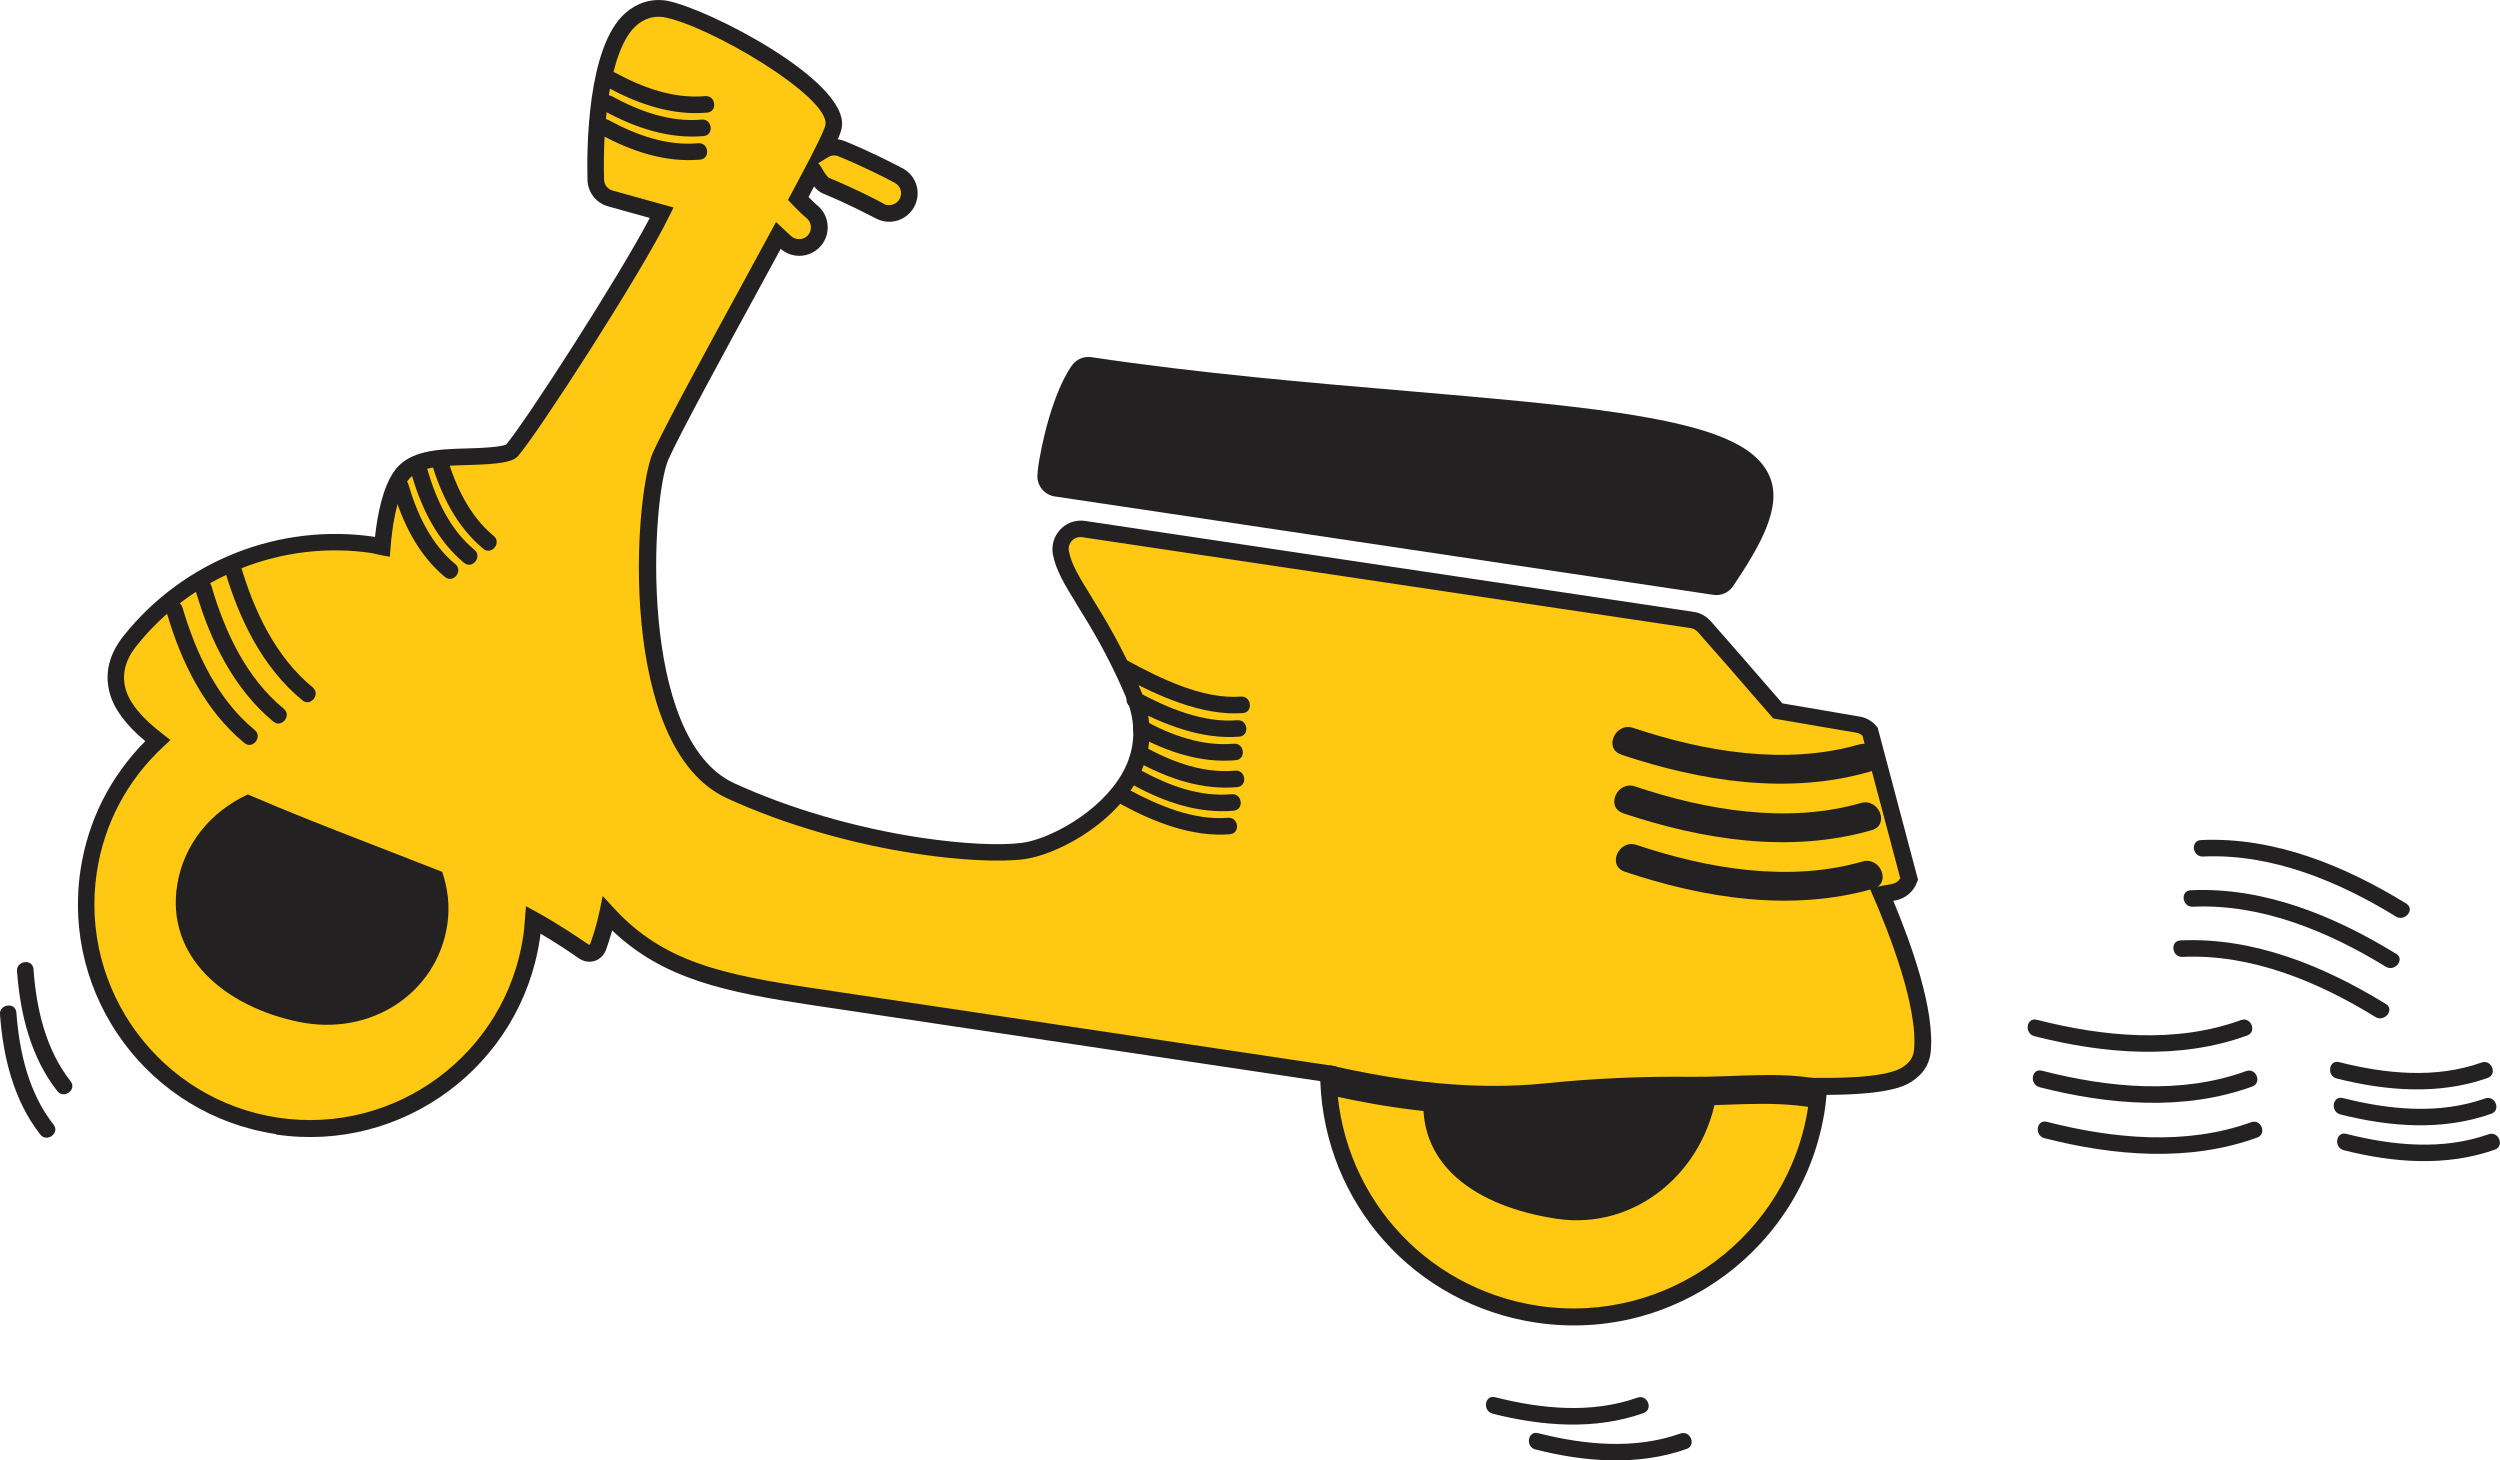
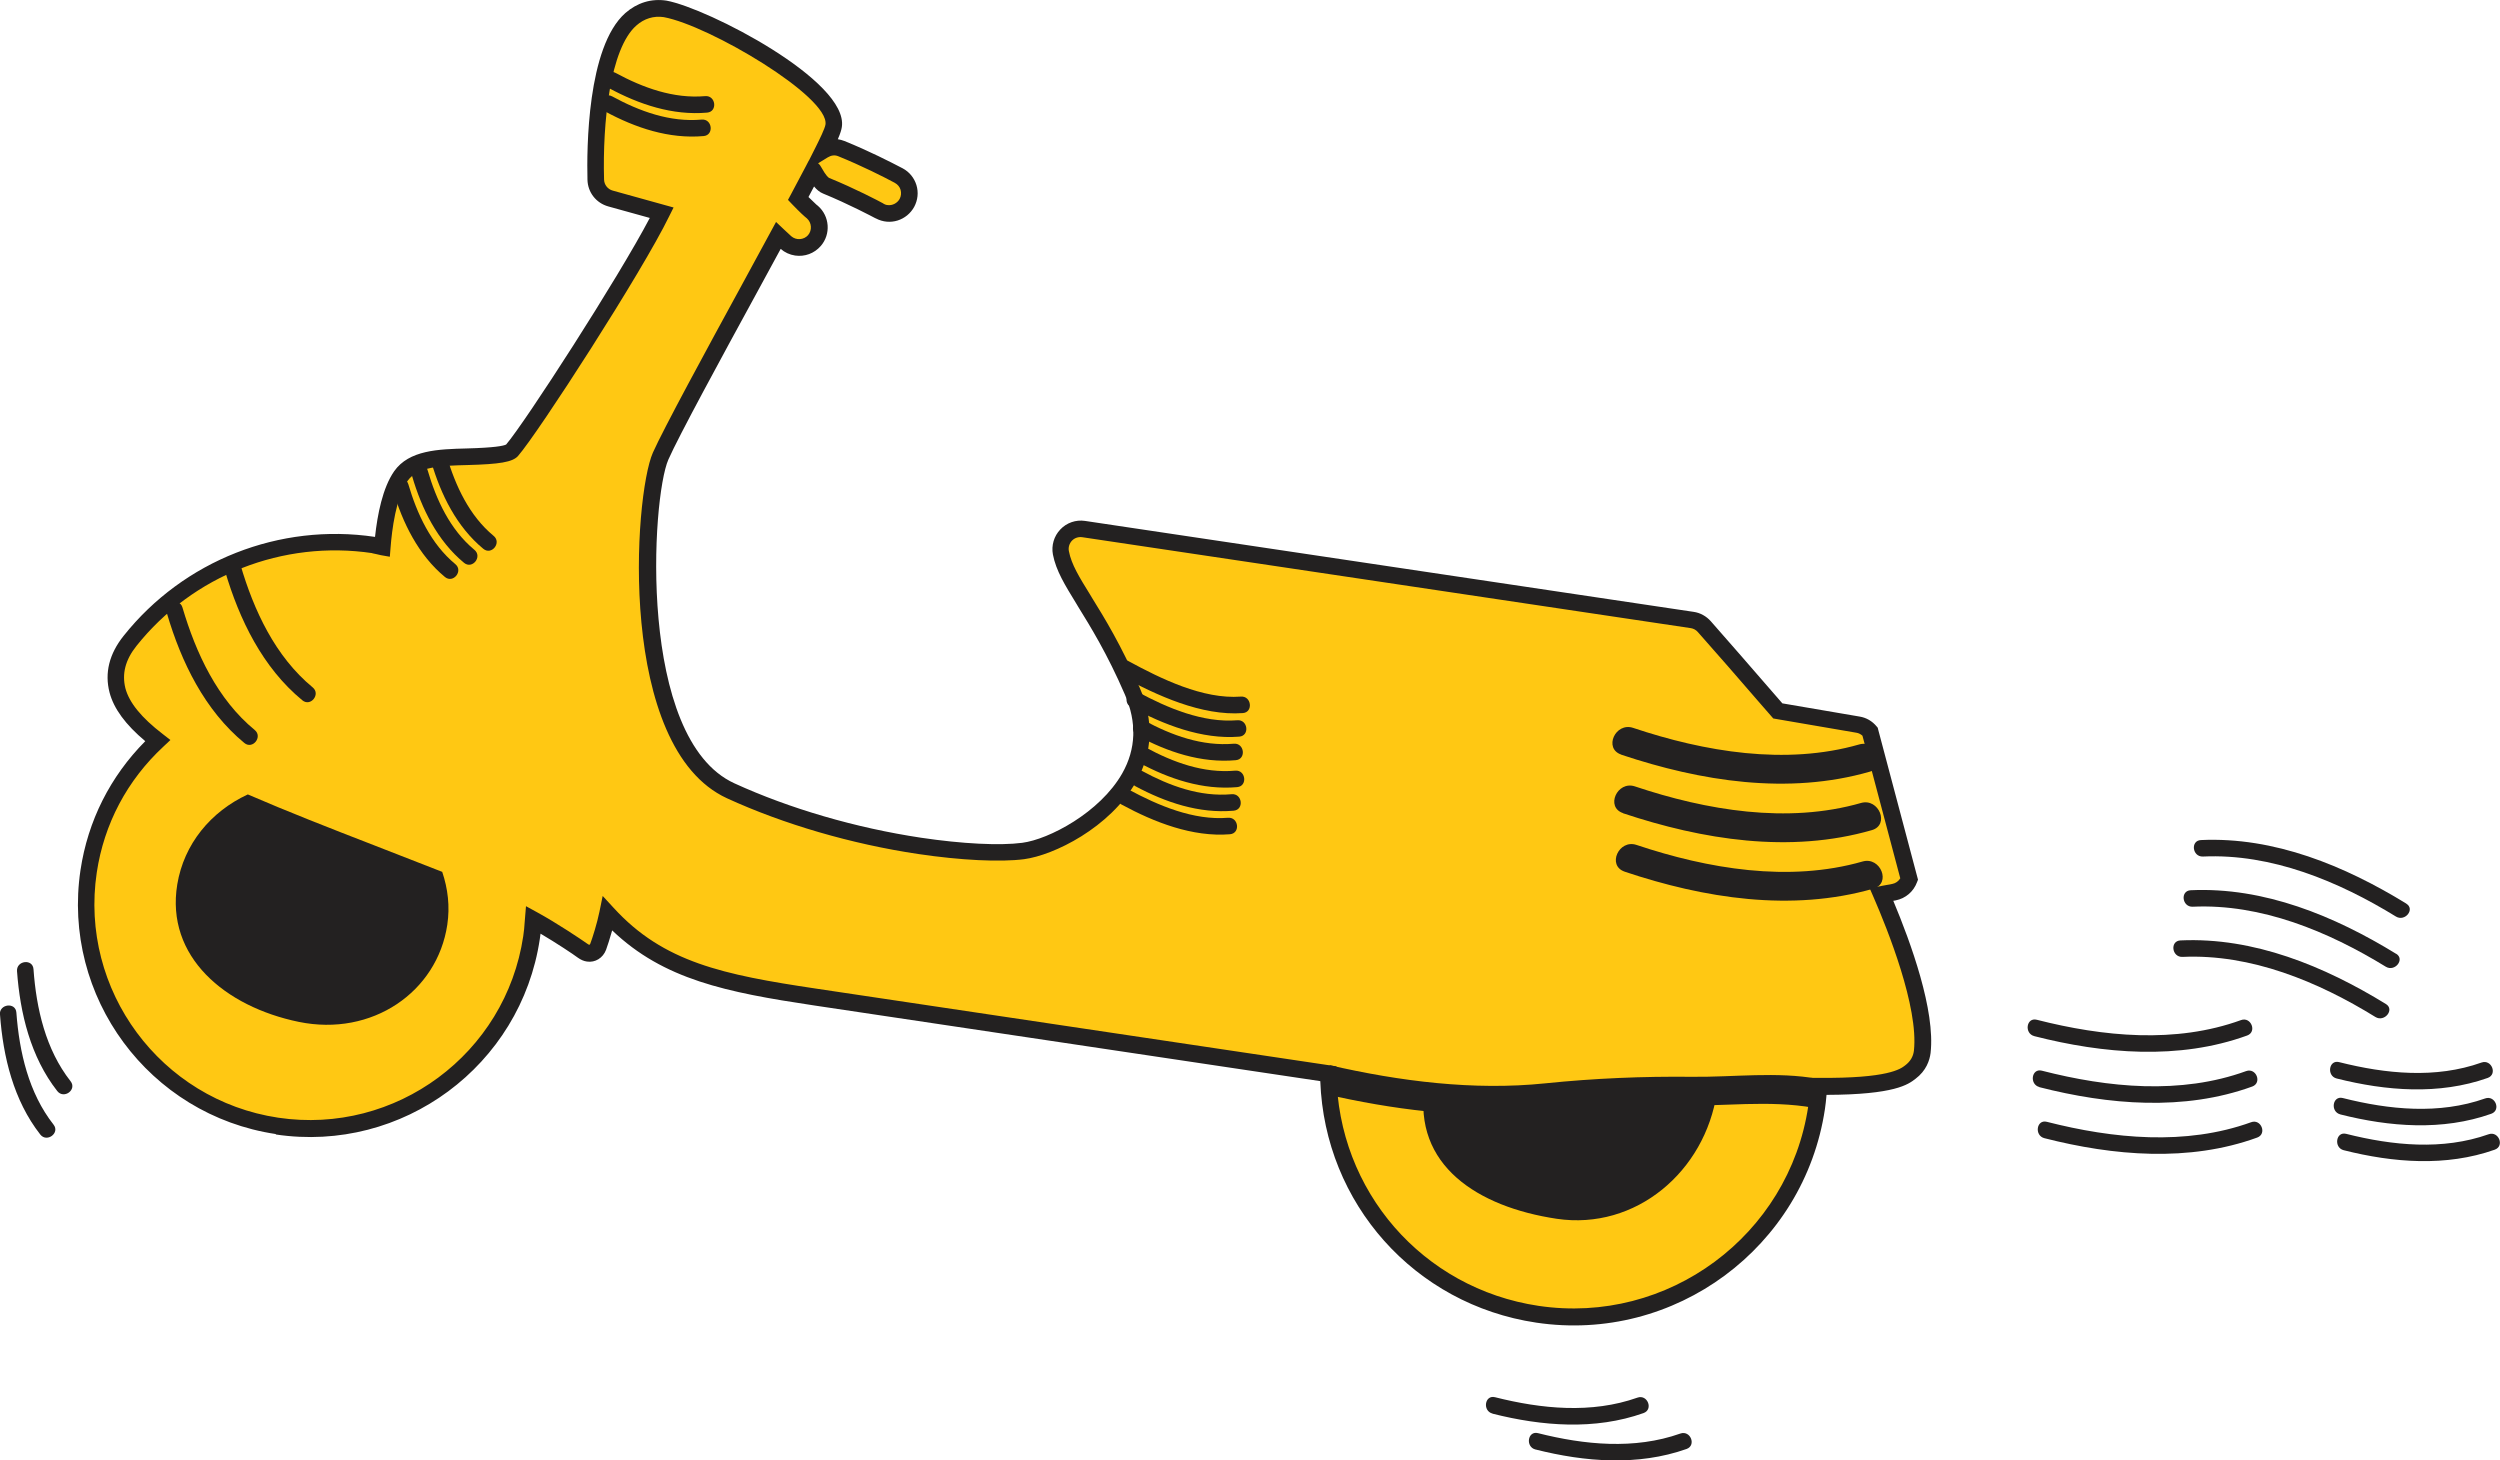
<svg xmlns="http://www.w3.org/2000/svg" id="Layer_2" viewBox="0 0 236.65 138.24">
  <defs>
    <style>
      .cls-1 {
        fill: #232121;
      }

      .cls-2 {
        fill: #ffc813;
      }
    </style>
  </defs>
  <g id="Layer_1-2" data-name="Layer_1">
    <g>
      <g>
-         <path class="cls-1" d="M99.83,46.99l62.37,9.32c.71.11,1.44-.21,1.86-.83,2.48-3.71,4.8-7.58,3.38-10.54-1.35-2.85-5.44-4.55-14.13-5.85-5.53-.83-12.58-1.43-20.03-2.07-9.27-.79-19.76-1.68-29.97-3.21-.68-.1-1.36.17-1.78.7-.2.26-2.03,2.72-3.16,9.07-.1.55-.15,1.02-.17,1.45-.03.96.67,1.81,1.62,1.96" />
        <path class="cls-2" d="M178.09,84.65l1.18-.22c.66-.13,1.21-.59,1.43-1.22l-3.7-13.98c-.29-.35-.7-.59-1.14-.66l-7.59-1.29c-1.32-1.53-5.2-6.01-6.96-7.98-.29-.34-.7-.56-1.14-.62l-57.62-8.61c-.62-.09-1.23.12-1.66.57-.43.45-.61,1.07-.49,1.68.27,1.42,1.08,2.72,2.19,4.52,1.18,1.91,2.82,4.54,4.56,8.57,1.26,2.88,1.16,5.63-.29,8.18-2.27,3.98-7.28,6.6-10.04,6.96-2.2.29-5.87.11-9.81-.48-6.23-.93-12.58-2.78-17.88-5.2-9.82-4.5-8.33-27.86-6.64-31.69.94-2.14,4.74-9.12,8.42-15.88,1.04-1.91,1.93-3.55,2.72-5.01.41.39.71.66.73.68.29.25.61.39.97.45.62.09,1.27-.13,1.72-.64.69-.8.6-2-.19-2.69,0,0-.62-.54-1.34-1.29.56-1.05,1.04-1.94,1.42-2.69.04.01.59,1.23,1.23,1.49,2.62,1.07,5.04,2.37,5.06,2.39.21.1.41.18.62.21.77.12,1.57-.25,1.96-.98.5-.92.16-2.09-.77-2.58-.11-.05-2.61-1.41-5.43-2.56-.58-.24-1.2-.14-1.7.17.7-1.39.93-1.99.98-2.34.53-3.51-11.87-10.31-15.94-11.06-1.2-.18-2.33.17-3.26.99-3.47,3.07-3.37,13.18-3.32,15.18.02.84.59,1.56,1.39,1.78l4.85,1.35c-2.45,5.03-12.26,20.31-14.2,22.52-.45.48-3,.55-4.22.58-2.62.07-5.09.13-6.28,1.83-1.22,1.73-1.62,4.94-1.75,6.7-.28-.05-.55-.14-.84-.18-8.73-1.3-17.56,2.18-23.04,9.07-1.21,1.52-1.61,3.09-1.19,4.69.43,1.66,1.84,3.23,3.81,4.76-3.4,3.16-5.8,7.43-6.54,12.37-1.73,11.56,6.26,22.38,17.83,24.1,11.56,1.73,22.37-6.28,24.09-17.84.08-.56.12-1.12.17-1.69,1.77.97,4.04,2.48,4.68,2.94.63.47,1.25.15,1.46-.39.21-.55.67-2.04.89-3.12,4.89,5.35,10.82,6.57,19.61,7.89l48.6,7.26c.11,11.22,8.34,21.06,19.79,22.77,12.68,1.89,24.54-6.87,26.43-19.56.1-.67.16-1.35.19-2.01,6.82.06,8.08-.89,8.68-1.35.83-.62,1.06-1.39,1.13-1.91.48-4.19-2.26-11.25-3.86-14.91" />
        <path class="cls-1" d="M83.62,19.28c.14.07.25.12.38.13.46.07.93-.17,1.16-.58.14-.26.17-.57.09-.86-.08-.28-.28-.51-.53-.65l-.07-.04c-1.01-.54-3.06-1.58-5.3-2.49-.34-.14-.67-.09-1,.11l-.91.56c.15.11.24.26.31.39.46.83.69.98.75,1,2.38.97,4.66,2.16,5.13,2.42h0ZM35.24,52.36c-8.45-1.26-17,2.1-22.32,8.78-1.06,1.33-1.39,2.64-1.05,4.01.36,1.36,1.51,2.78,3.53,4.33l.73.57-.67.63c-3.43,3.19-5.61,7.31-6.3,11.91-1.66,11.13,6.04,21.54,17.17,23.21,11.13,1.66,21.54-6.04,23.2-17.18.07-.45.11-.9.14-1.38l.12-1.46,1.06.58c1.83,1,4.15,2.55,4.77,2.99.08.06.13.08.15.08.06,0,.1-.07.11-.11.19-.49.65-1.95.86-3l.31-1.51,1.04,1.13c4.71,5.16,10.38,6.33,19.15,7.64l49.27,7.36v.67c.11,11.11,8.15,20.36,19.12,22,12.25,1.83,23.71-6.65,25.54-18.9.08-.56.14-1.18.19-1.94l.04-.74h.75c6.59.06,7.75-.84,8.19-1.18.49-.37.76-.83.83-1.38.46-4.13-2.5-11.51-3.8-14.5l-.39-.9,2.15-.4c.31-.06.58-.25.75-.53l-3.58-13.5c-.16-.14-.36-.25-.57-.28l-7.87-1.35-1.23-1.41c-1.68-1.95-4.5-5.19-5.91-6.77-.17-.2-.41-.33-.66-.37l-57.62-8.61c-.36-.05-.72.07-.97.33-.25.27-.36.64-.29.99.24,1.26.99,2.47,2.03,4.15l.13.22c1.19,1.92,2.81,4.55,4.54,8.55,1.36,3.12,1.24,6.1-.32,8.88-2.5,4.4-7.82,6.99-10.62,7.36-2.25.29-6,.11-10.02-.49-6.32-.94-12.74-2.82-18.09-5.27-10.46-4.79-8.83-28.63-7.03-32.72.99-2.23,5.12-9.83,8.45-15.93l3.21-5.91.74.7c.37.35.64.6.7.65.47.41,1.19.35,1.59-.1.4-.47.35-1.18-.11-1.59h0c-.24-.19-.65-.56-1.4-1.34l-.39-.41.27-.5c.56-1.05,1.03-1.93,1.42-2.68l.28-.54h.01s.66-1.31.66-1.31c.36-.72.85-1.72.91-2.1.39-2.64-11.01-9.38-15.31-10.17-.94-.14-1.85.13-2.6.8-2.49,2.2-3.2,9.22-3.05,14.57.01.49.34.92.82,1.05l5.76,1.6-.42.84c-2.56,5.27-12.38,20.48-14.31,22.69-.52.57-1.73.77-4.79.85-2.43.06-4.7.13-5.66,1.5-1.1,1.58-1.48,4.63-1.61,6.32l-.07.86-.85-.15c-.15-.03-.29-.06-.43-.1-.12-.03-.25-.06-.38-.08M26.11,107.35c-11.99-1.79-20.28-13-18.49-24.99.7-4.66,2.81-8.85,6.13-12.2-1.87-1.57-2.98-3.08-3.38-4.61-.48-1.85-.03-3.66,1.34-5.37,5.67-7.12,14.77-10.7,23.77-9.36,0,0,.01,0,.02,0,.23-2.12.72-4.64,1.81-6.21,1.41-2.01,4.19-2.09,6.87-2.16,2.62-.07,3.47-.24,3.73-.37,1.8-2.1,10.63-15.78,13.6-21.45l-3.93-1.09c-1.15-.32-1.94-1.33-1.97-2.52-.07-2.89-.04-12.57,3.58-15.78,1.12-.98,2.46-1.4,3.9-1.18,3.91.72,17.25,7.6,16.6,11.96-.04.26-.13.58-.38,1.16.2.03.43.09.63.17,2.3.93,4.39,2,5.44,2.55l.06.03c.64.34,1.1.91,1.31,1.59.21.69.13,1.42-.21,2.06-.69,1.26-2.27,1.82-3.64,1.09l-.05-.02c-.27-.14-2.5-1.33-4.94-2.33-.33-.13-.61-.38-.85-.67-.17.32-.35.65-.53,1,.32.32.59.57.74.71l.16.13c1.11.97,1.24,2.68.26,3.8-.61.7-1.51,1.03-2.42.9-.52-.08-.98-.29-1.37-.63t0,0l-2.24,4.12c-3.32,6.08-7.44,13.65-8.39,15.82-1.59,3.59-2.98,26.43,6.25,30.65,5.22,2.39,11.49,4.22,17.67,5.15,3.89.58,7.47.76,9.58.48,2.52-.33,7.35-2.86,9.46-6.57,1.31-2.31,1.4-4.83.25-7.47-1.68-3.89-3.28-6.46-4.44-8.34l-.13-.22c-1.12-1.83-1.94-3.15-2.24-4.69-.16-.85.1-1.74.7-2.37.6-.64,1.48-.94,2.34-.81l57.62,8.61c.62.09,1.19.41,1.61.88,1.41,1.59,4.23,4.84,5.92,6.79l.86.99,7.31,1.25c.63.1,1.2.43,1.61.93l.11.13.04.17,3.77,14.21-.09.23c-.33.9-1.08,1.54-2.02,1.73l-.23.04c1.67,3.99,3.99,10.38,3.53,14.41-.09.69-.4,1.67-1.44,2.45-.68.52-1.93,1.49-8.41,1.51-.04.49-.09.93-.15,1.34-1.96,13.11-14.22,22.18-27.33,20.22-11.52-1.72-20.02-11.28-20.44-22.86l-47.95-7.17c-8.27-1.24-14.21-2.44-19.08-7.1-.22.77-.45,1.5-.58,1.84-.29.77-1.03,1.23-1.81,1.11-.3-.04-.58-.17-.85-.36-.47-.35-2.03-1.39-3.54-2.28-.02.17-.04.34-.07.51-1.79,11.99-13,20.29-24.99,18.5" />
        <path class="cls-1" d="M42.34,87.54c-.95,6.36-7.12,10.62-14.06,9.19-6.98-1.44-12.62-6.17-11.5-13.01.63-3.82,3.17-6.9,6.68-8.52,3.69,1.6,7.76,3.19,11.94,4.81,2.15.83,4.33,1.68,6.46,2.52.54,1.6.74,3.28.48,5.01" />
        <path class="cls-1" d="M162.52,103.42c-1.12,7.48-7.68,13.06-15.16,11.95-7.48-1.12-13.62-5.06-12.5-12.55,9.95,1.41,21.3-1.05,27.71-.51-.03.38,0,.75-.05,1.11" />
        <path class="cls-1" d="M153.47,71.44c7.52,2.51,15.79,3.84,23.55,1.6,1.72-.49.68-3.06-1.03-2.57-6.96,2-14.65.69-21.4-1.57-1.68-.56-2.82,1.96-1.12,2.53" />
        <path class="cls-1" d="M153.63,76.98c7.53,2.51,15.8,3.84,23.56,1.6,1.71-.49.67-3.06-1.03-2.57-6.97,2-14.65.69-21.4-1.57-1.68-.56-2.81,1.97-1.12,2.53" />
        <path class="cls-1" d="M153.78,82.51c7.52,2.52,15.79,3.84,23.56,1.61,1.71-.49.67-3.06-1.03-2.57-6.97,2-14.65.69-21.4-1.57-1.68-.56-2.81,1.96-1.12,2.53" />
        <path class="cls-1" d="M21.3,54.05c1.35,4.59,3.56,9.15,7.32,12.24.78.65,1.76-.58.98-1.22-3.55-2.93-5.57-7.28-6.84-11.61-.29-.97-1.74-.38-1.45.59" />
-         <path class="cls-1" d="M18.56,56.06c1.35,4.59,3.57,9.15,7.32,12.25.78.64,1.76-.58.98-1.22-3.55-2.92-5.57-7.27-6.84-11.6-.28-.97-1.74-.38-1.46.58" />
        <path class="cls-1" d="M15.81,58.09c1.35,4.59,3.57,9.15,7.32,12.24.78.65,1.76-.58.99-1.22-3.55-2.92-5.57-7.28-6.85-11.61-.28-.97-1.74-.38-1.46.59" />
        <path class="cls-1" d="M40.83,43.74c.9,3.08,2.4,6.13,4.92,8.21.78.65,1.76-.58.98-1.22-2.31-1.91-3.62-4.75-4.45-7.57-.29-.97-1.74-.38-1.46.59" />
        <path class="cls-1" d="M39.01,45.07c.9,3.08,2.4,6.13,4.92,8.21.78.64,1.76-.58.98-1.23-2.31-1.91-3.62-4.75-4.44-7.57-.29-.97-1.74-.38-1.46.58" />
        <path class="cls-1" d="M37.2,46.41c.91,3.08,2.4,6.13,4.92,8.21.78.64,1.76-.58.98-1.22-2.31-1.91-3.62-4.75-4.45-7.57-.29-.97-1.74-.38-1.46.58" />
        <path class="cls-1" d="M57.64,8.34c2.85,1.54,6.03,2.61,9.3,2.32,1.01-.09.82-1.65-.19-1.56-2.99.26-5.88-.79-8.48-2.2-.89-.48-1.52.96-.63,1.44" />
        <path class="cls-1" d="M57.3,10.56c2.85,1.54,6.03,2.61,9.31,2.32,1-.09.82-1.65-.19-1.56-3,.27-5.89-.79-8.48-2.2-.89-.48-1.52.96-.64,1.44" />
-         <path class="cls-1" d="M56.96,12.79c2.85,1.54,6.03,2.61,9.31,2.32,1.01-.09.82-1.65-.19-1.55-2.99.27-5.88-.79-8.48-2.2-.89-.48-1.52.96-.64,1.44" />
        <path class="cls-1" d="M106.16,64.01c3.34,1.82,7.6,3.78,11.49,3.49,1-.08.82-1.64-.19-1.56-3.59.27-7.59-1.7-10.66-3.37-.89-.49-1.52.96-.64,1.43" />
        <path class="cls-1" d="M107.07,66.93c3.06,1.66,6.71,3.09,10.24,2.8,1.01-.08.82-1.64-.19-1.55-3.25.26-6.61-1.16-9.42-2.68-.89-.48-1.52.96-.64,1.44" />
        <path class="cls-1" d="M107.67,69.64c2.85,1.54,6.03,2.61,9.31,2.32,1.01-.09.82-1.65-.19-1.56-2.99.26-5.88-.79-8.48-2.2-.89-.48-1.52.96-.64,1.44" />
        <path class="cls-1" d="M125.46,103.57c6.28,1.44,12.97,2.32,19.4,1.81,4.69-.37,9.2-.85,13.92-.73,4.28.1,8.67-.54,12.89.21,0,0,.46-2.73.41-2.74-3.9-.7-7.94-.15-11.88-.19-4.72-.05-9.24.14-13.94.62-6.76.7-13.79-.2-20.4-1.72.05.01-.5,2.72-.41,2.74" />
        <path class="cls-1" d="M107.81,72.19c2.85,1.54,6.03,2.61,9.3,2.32,1.01-.09.82-1.65-.18-1.56-2.99.27-5.89-.79-8.48-2.2-.89-.48-1.52.96-.63,1.44" />
        <path class="cls-1" d="M107.47,74.42c2.85,1.53,6.03,2.61,9.31,2.32,1.01-.09.82-1.65-.19-1.56-3,.27-5.88-.79-8.48-2.2-.89-.48-1.52.96-.64,1.44" />
        <path class="cls-1" d="M106.19,76.17c3.06,1.66,6.7,3.09,10.24,2.8,1.01-.09.82-1.64-.19-1.56-3.25.27-6.61-1.16-9.42-2.68-.89-.49-1.52.96-.64,1.44" />
      </g>
      <g>
        <path class="cls-1" d="M192.56,98.08c6.54,1.67,13.7,2.29,20.16-.06.95-.35.36-1.8-.58-1.46-6.19,2.25-13.07,1.57-19.34-.03-.99-.25-1.21,1.3-.23,1.55" />
        <path class="cls-1" d="M193.04,102.91c6.54,1.67,13.7,2.29,20.16-.06.95-.35.37-1.8-.58-1.46-6.19,2.25-13.07,1.57-19.34-.04-.98-.25-1.2,1.3-.23,1.55" />
        <path class="cls-1" d="M193.52,107.74c6.54,1.67,13.7,2.29,20.15-.06.95-.35.36-1.8-.58-1.45-6.19,2.24-13.07,1.56-19.34-.04-.98-.25-1.2,1.3-.23,1.55" />
        <path class="cls-1" d="M221.19,102.09c4.68,1.18,9.68,1.58,14.29-.05.96-.34.37-1.8-.58-1.46-4.35,1.55-9.08,1.07-13.48-.04-.98-.25-1.2,1.31-.23,1.55" />
        <path class="cls-1" d="M221.53,105.49c4.67,1.18,9.67,1.58,14.29-.06.96-.34.37-1.79-.58-1.45-4.35,1.54-9.08,1.07-13.47-.04-.98-.25-1.21,1.3-.23,1.55" />
        <path class="cls-1" d="M221.86,108.88c4.68,1.18,9.68,1.58,14.29-.05.96-.34.37-1.8-.58-1.46-4.35,1.54-9.08,1.07-13.48-.04-.98-.25-1.2,1.31-.23,1.55" />
        <path class="cls-1" d="M225.85,95.04c-5.83-3.58-12.49-6.34-19.45-6.02-1.01.05-.82,1.6.19,1.56,6.49-.3,12.84,2.34,18.27,5.69.85.52,1.85-.7.99-1.23" />
        <path class="cls-1" d="M226.82,90.29c-5.83-3.58-12.49-6.34-19.45-6.02-1.01.05-.82,1.6.19,1.56,6.49-.3,12.83,2.34,18.28,5.68.85.52,1.84-.7.98-1.23" />
        <path class="cls-1" d="M227.79,85.54c-5.83-3.58-12.49-6.34-19.45-6.02-1.01.05-.82,1.6.19,1.56,6.49-.3,12.83,2.34,18.27,5.68.85.52,1.84-.69.98-1.22" />
      </g>
      <g>
        <path class="cls-1" d="M141.29,133.82c4.68,1.18,9.68,1.58,14.29-.06.95-.34.37-1.8-.58-1.46-4.35,1.54-9.08,1.07-13.48-.04-.98-.25-1.21,1.31-.23,1.55" />
        <path class="cls-1" d="M145.36,137.21c4.67,1.18,9.68,1.58,14.29-.05.95-.34.37-1.8-.59-1.46-4.35,1.54-9.08,1.07-13.48-.04-.98-.24-1.2,1.31-.23,1.55" />
      </g>
      <g>
        <path class="cls-1" d="M1.61,91.92c.29,4.01,1.29,8.14,3.81,11.36.63.8,1.89-.13,1.26-.93-2.36-3.01-3.24-6.86-3.51-10.61-.07-1.01-1.63-.82-1.56.19" />
        <path class="cls-1" d="M0,96.03c.29,4.01,1.29,8.14,3.81,11.36.62.8,1.89-.14,1.26-.93-2.36-3.01-3.24-6.86-3.52-10.61-.07-1.01-1.63-.82-1.56.19" />
      </g>
    </g>
  </g>
</svg>